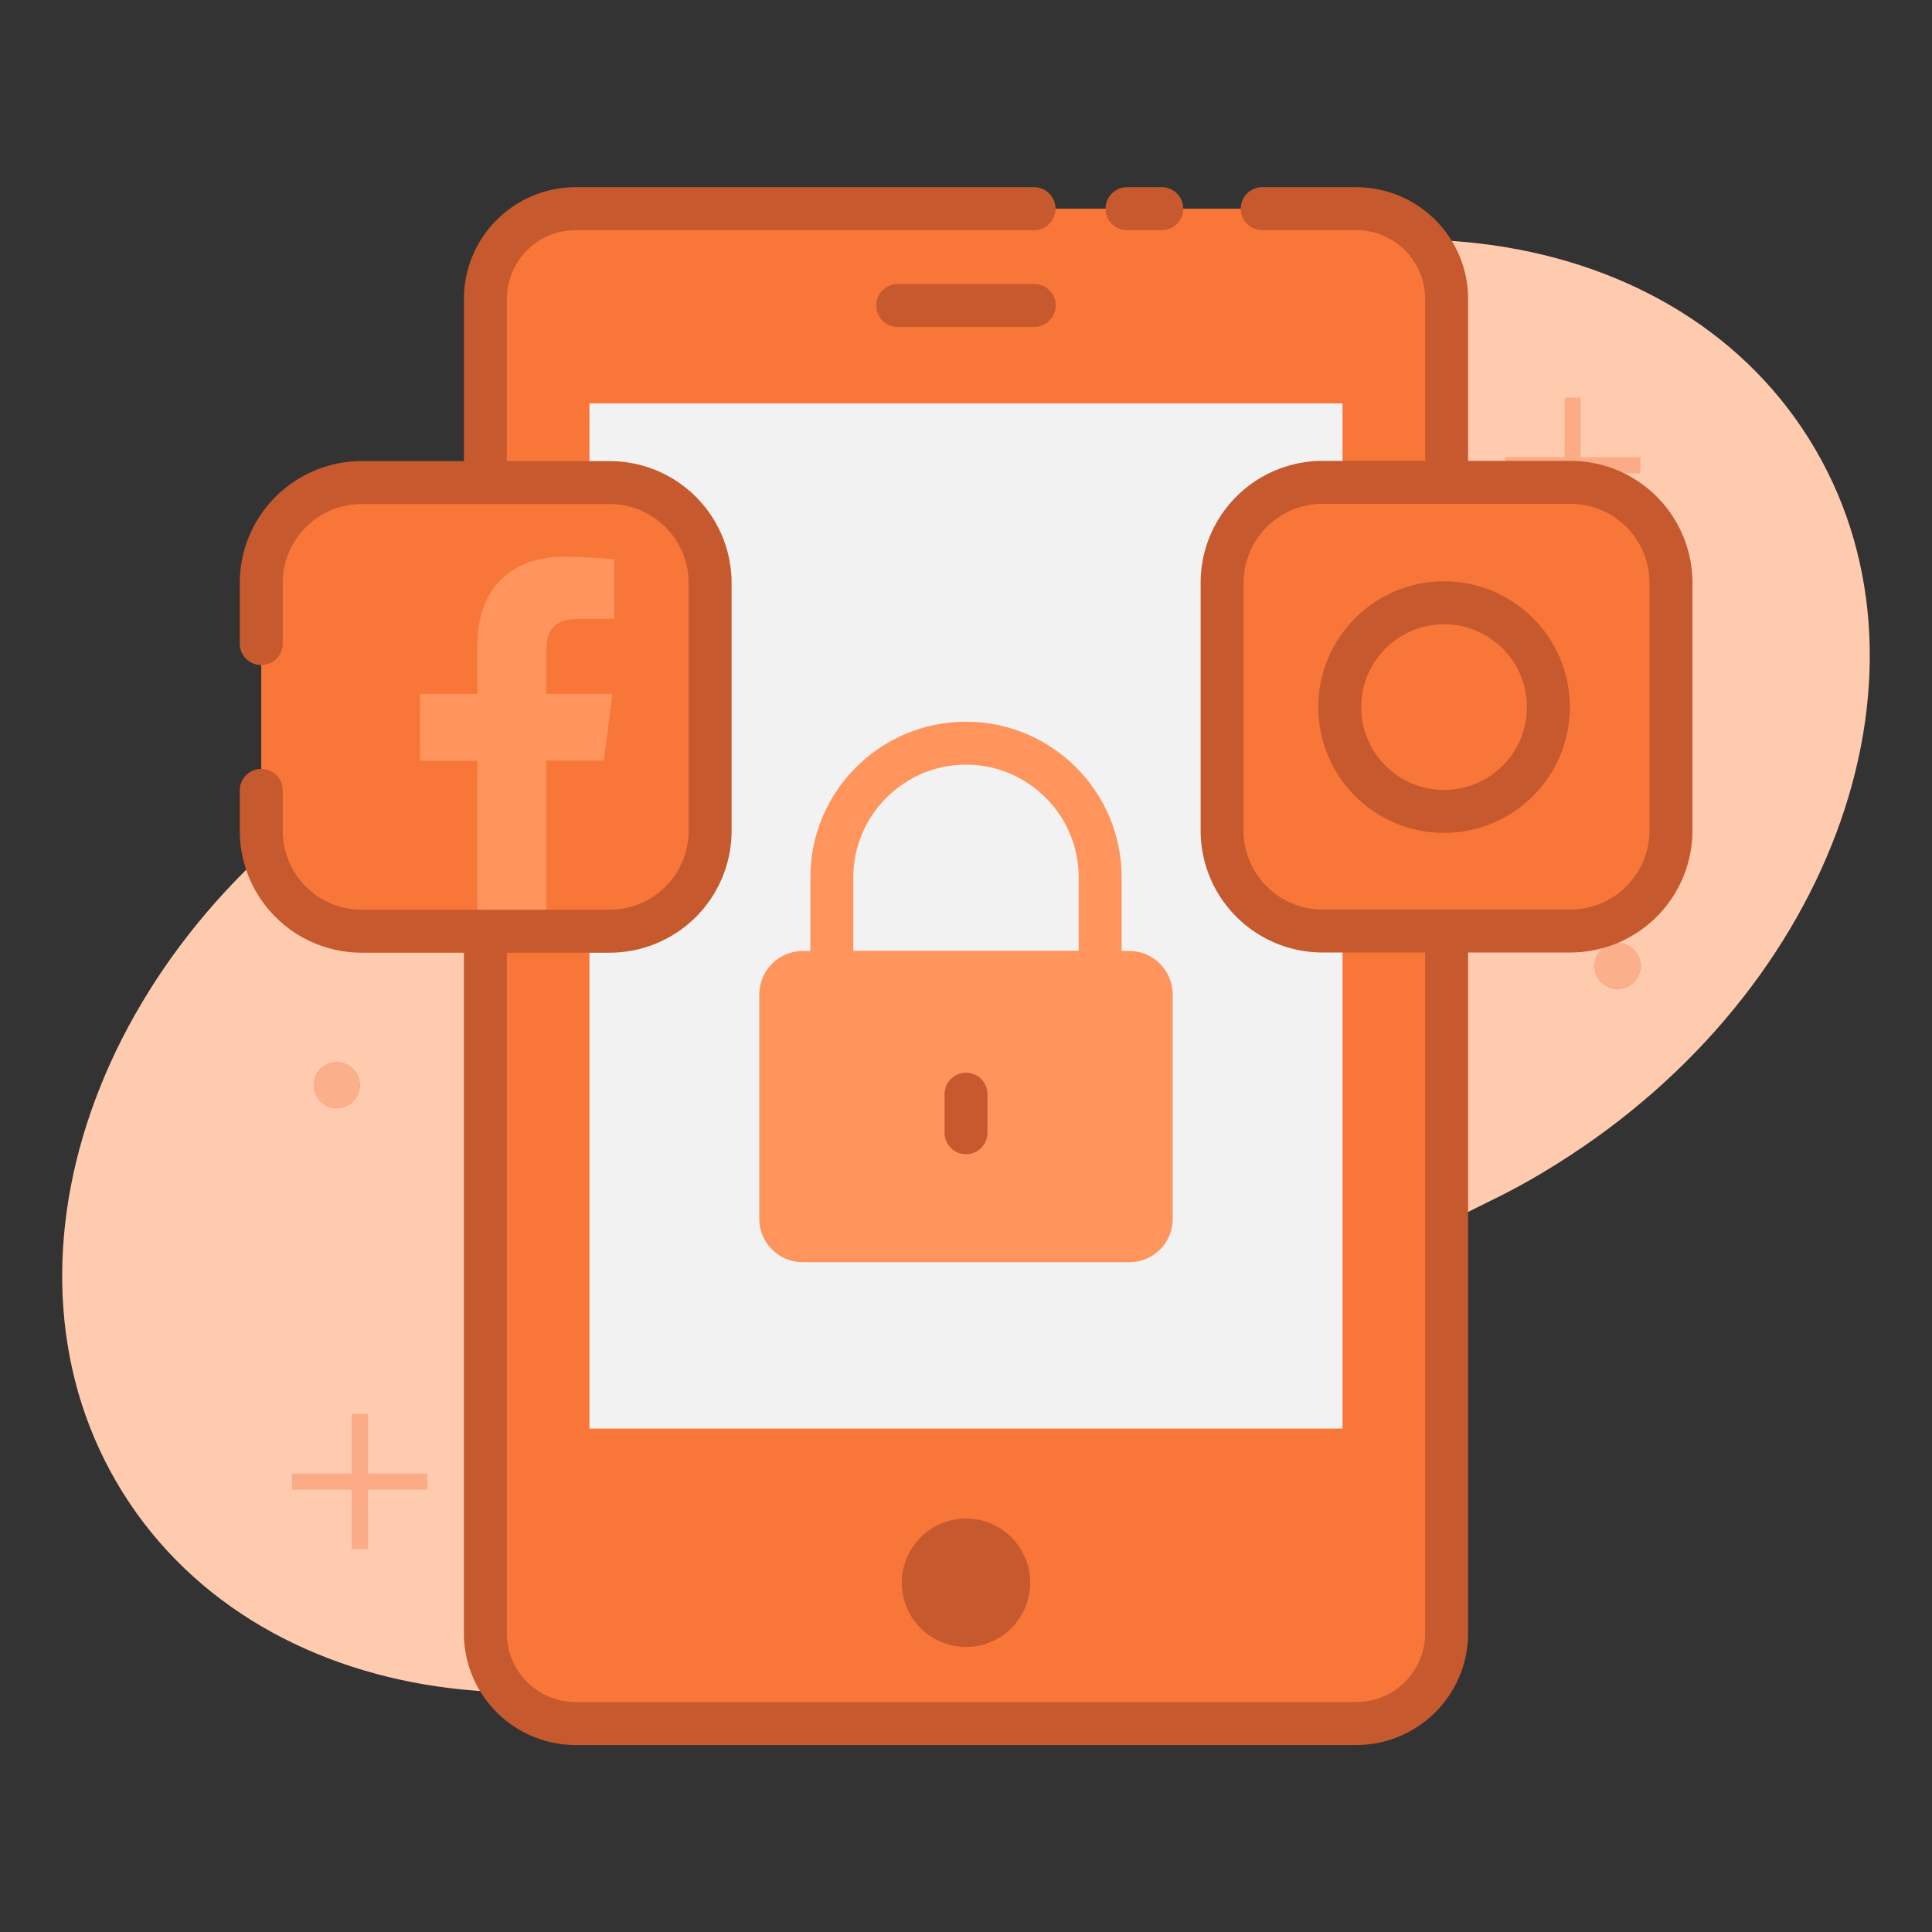
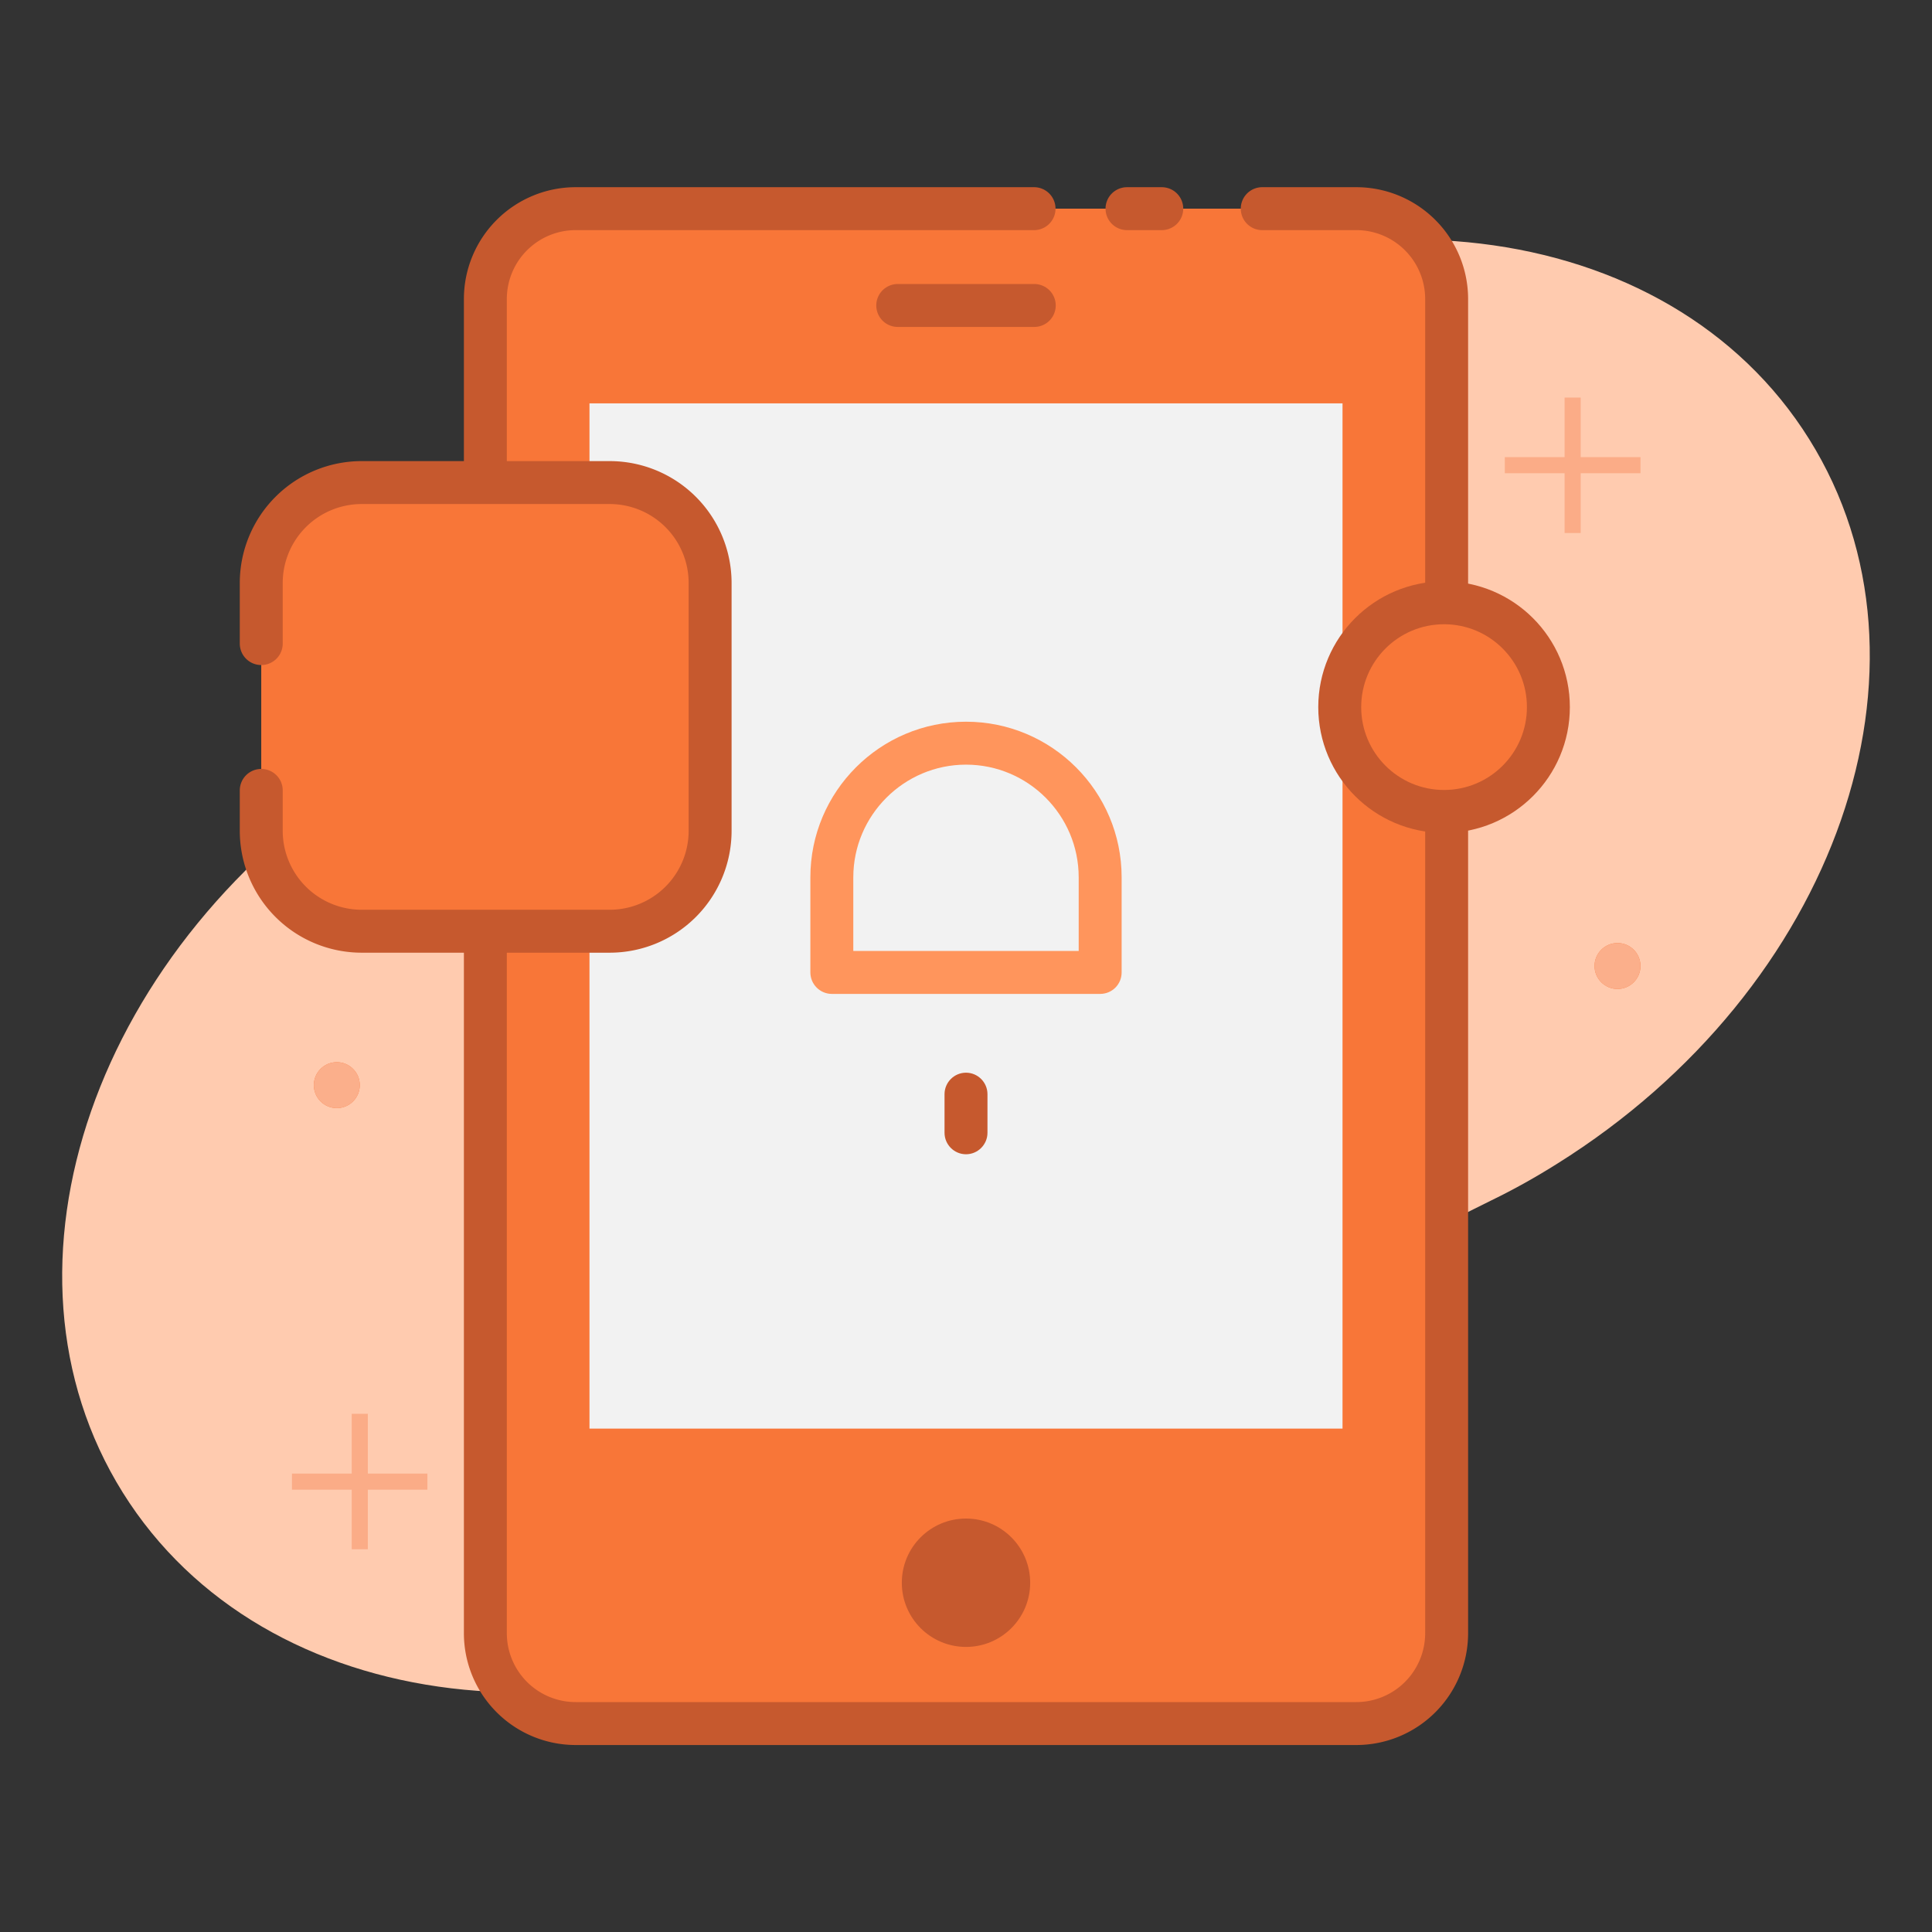
<svg xmlns="http://www.w3.org/2000/svg" enable-background="new 0 0 90 90" viewBox="0 0 90 90">
  <rect x="0" y="0" width="90" height="90" fill="#333333" stroke="none" />
  <path d="m84.28 20.46c6.56 10.49 1.29 25.6-11.74 33.75-1 .63-2.02 1.2-3.05 1.7-9 4.44-17.49 9.75-25.42 15.88-.91.7-1.87 1.36-2.87 1.99-13.05 8.15-28.92 6.25-35.48-4.25s-1.3-25.6 11.74-33.75c1-.63 2.02-1.2 3.05-1.7 9-4.44 17.49-9.75 25.42-15.88.91-.7 1.87-1.36 2.87-1.99 13.04-8.14 28.93-6.24 35.48 4.25z" fill="#ffcbaf" />
  <path d="m73.26 18.52v6.31m3.16-3.16h-6.32m-53.34 44.19v6.31m3.15-3.15h-6.31" fill="none" stroke="#fbac87" stroke-miterlimit="10" stroke-width=".75" />
  <circle cx="15.69" cy="50.55" fill="#f87638" r="1.07" />
  <circle cx="75.35" cy="45" fill="#f87638" r="1.07" />
  <circle cx="15.69" cy="50.55" fill="#fbaf8b" r="1.07" />
  <circle cx="75.35" cy="45" fill="#fbaf8b" r="1.07" />
  <path d="m58.8 9.72h4.38a4.21 4.21 0 0 1 4.21 4.21v62.15a4.21 4.21 0 0 1 -4.21 4.21h-36.36a4.21 4.21 0 0 1 -4.21-4.21v-62.15a4.21 4.21 0 0 1 4.21-4.21h21.35" style="fill:#f87638;stroke:#c6592e;stroke-width:2;stroke-linecap:round;stroke-linejoin:round;stroke-miterlimit:10" />
  <path d="m27.46 18.79h35.08v47.76h-35.08z" fill="#f2f2f2" />
  <path d="m41.82 14.23h6.36" style="fill:none;stroke:#c6592e;stroke-width:2;stroke-linecap:round;stroke-linejoin:round;stroke-miterlimit:10" />
  <circle cx="45" cy="73.73" fill="#c6592e" r="2.99" />
-   <path d="m54.63 46.33v10.45c0 1.12-.91 2.02-2.02 2.02h-15.22c-1.11 0-2.02-.9-2.02-2.02v-10.45c0-1.12.91-2.03 2.02-2.03h15.22c1.11 0 2.02.91 2.02 2.03z" fill="#ff955c" />
  <path d="m51.25 46.3h-12.5c-.55 0-1-.45-1-1v-4.43c0-4 3.25-7.25 7.25-7.25s7.25 3.25 7.25 7.25v4.43c0 .56-.45 1-1 1zm-11.5-2h10.5v-3.43c0-2.9-2.36-5.25-5.25-5.25s-5.25 2.36-5.25 5.25z" fill="#ff955c" />
  <path d="m45 53.77c-.55 0-1-.45-1-1v-1.8c0-.55.45-1 1-1s1 .45 1 1v1.8c0 .55-.45 1-1 1z" fill="#c6592e" />
  <g fill="#f87638">
-     <path d="m73.15 43.37h-11.54a4.68 4.68 0 0 1 -4.68-4.68v-11.54a4.68 4.68 0 0 1 4.68-4.68h11.55a4.68 4.68 0 0 1 4.68 4.68v11.55a4.686 4.686 0 0 1 -4.69 4.67z" stroke="#c6592e" stroke-linecap="round" stroke-linejoin="round" stroke-miterlimit="10" stroke-width="2" />
-     <path d="m28.39 43.37h-11.54a4.68 4.68 0 0 1 -4.68-4.68v-11.54a4.68 4.68 0 0 1 4.68-4.68h11.55a4.68 4.68 0 0 1 4.68 4.68v11.55a4.686 4.686 0 0 1 -4.69 4.67z" />
+     <path d="m28.39 43.37h-11.54a4.68 4.68 0 0 1 -4.68-4.68v-11.54a4.68 4.68 0 0 1 4.68-4.68h11.55a4.68 4.68 0 0 1 4.68 4.68v11.55a4.686 4.686 0 0 1 -4.69 4.67" />
    <circle cx="67.27" cy="32.94" r="4.86" stroke="#c6592e" stroke-linecap="round" stroke-linejoin="round" stroke-miterlimit="10" stroke-width="2" />
  </g>
-   <path d="m25.45 43.37v-7.94h2.68l.4-3.11h-3.08v-1.98c0-.9.25-1.51 1.54-1.51h1.63v-2.77c-.29-.04-1.26-.12-2.39-.12-2.37 0-3.99 1.44-3.99 4.1v2.29h-2.67v3.11h2.67v7.94h3.21z" fill="#ff955c" />
  <path d="m12.17 29.98v-2.82a4.68 4.68 0 0 1 4.68-4.68h11.55a4.68 4.68 0 0 1 4.68 4.68v11.54a4.68 4.68 0 0 1 -4.68 4.68h-11.55a4.68 4.68 0 0 1 -4.68-4.68v-1.88" style="fill:none;stroke:#c6592e;stroke-width:2;stroke-linecap:round;stroke-linejoin:round;stroke-miterlimit:10" />
  <path d="m52.5 9.72h1.62" style="fill:#f87638;stroke:#c6592e;stroke-width:2;stroke-linecap:round;stroke-linejoin:round;stroke-miterlimit:10" />
</svg>